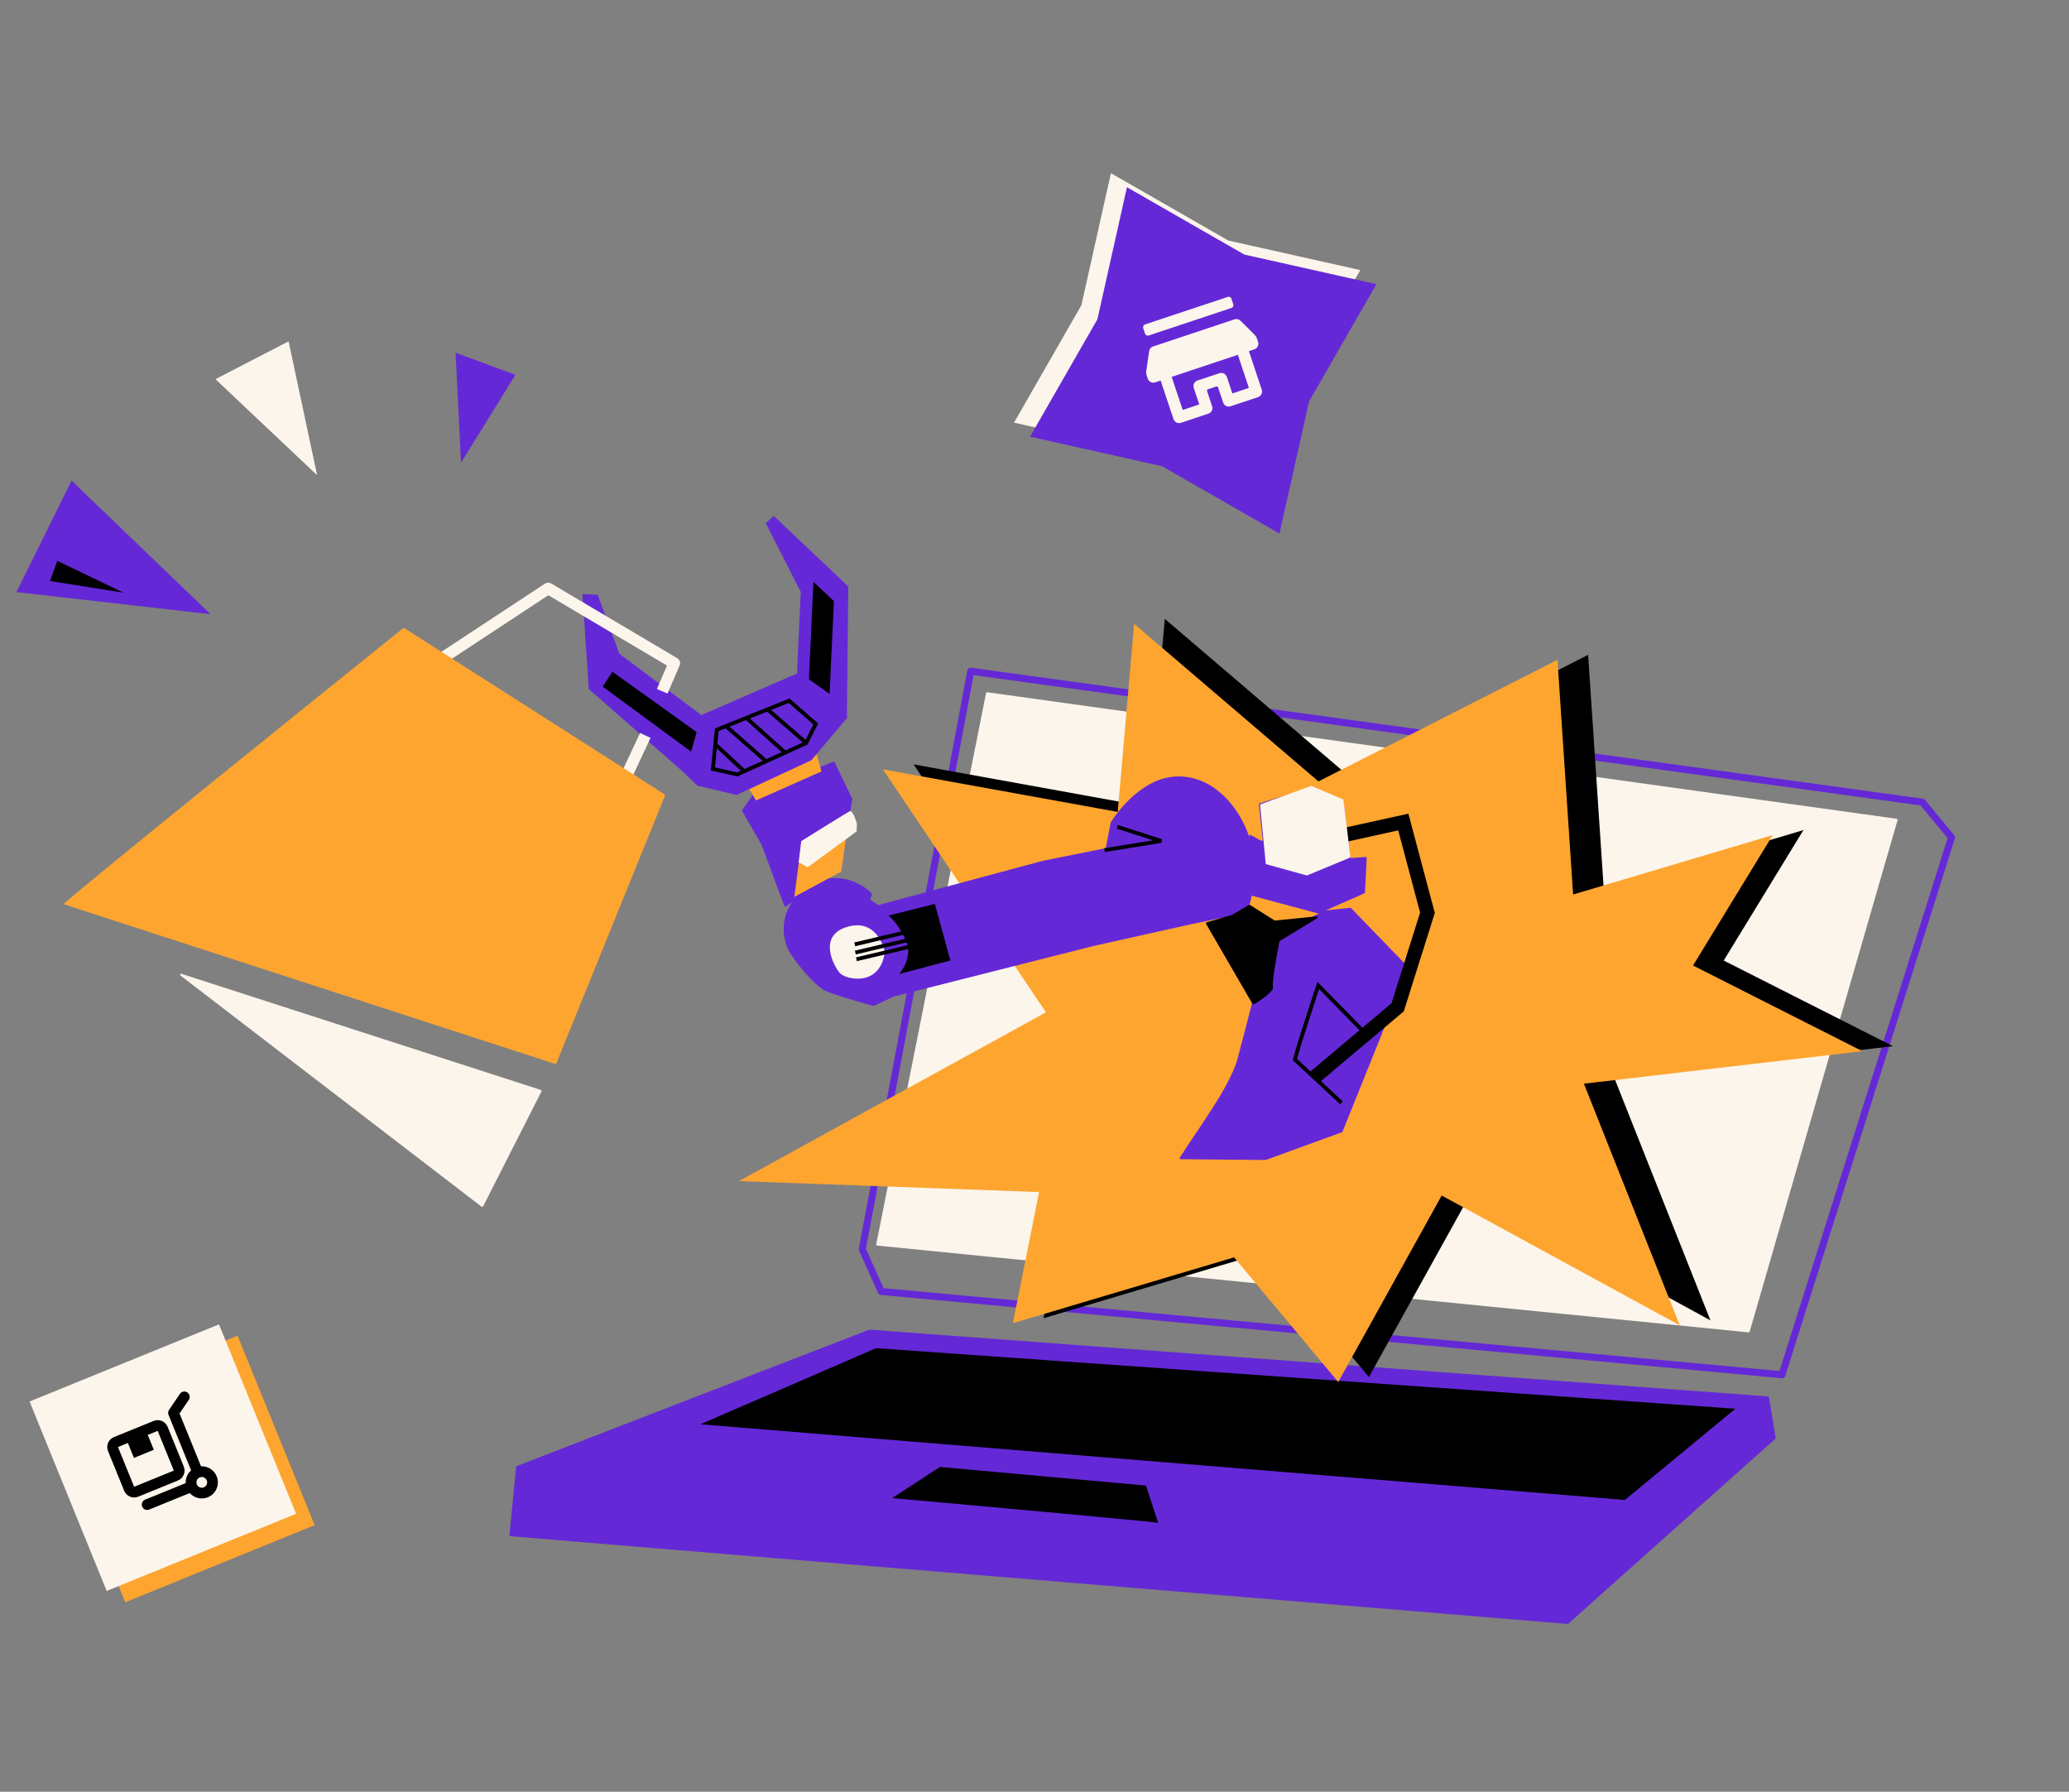
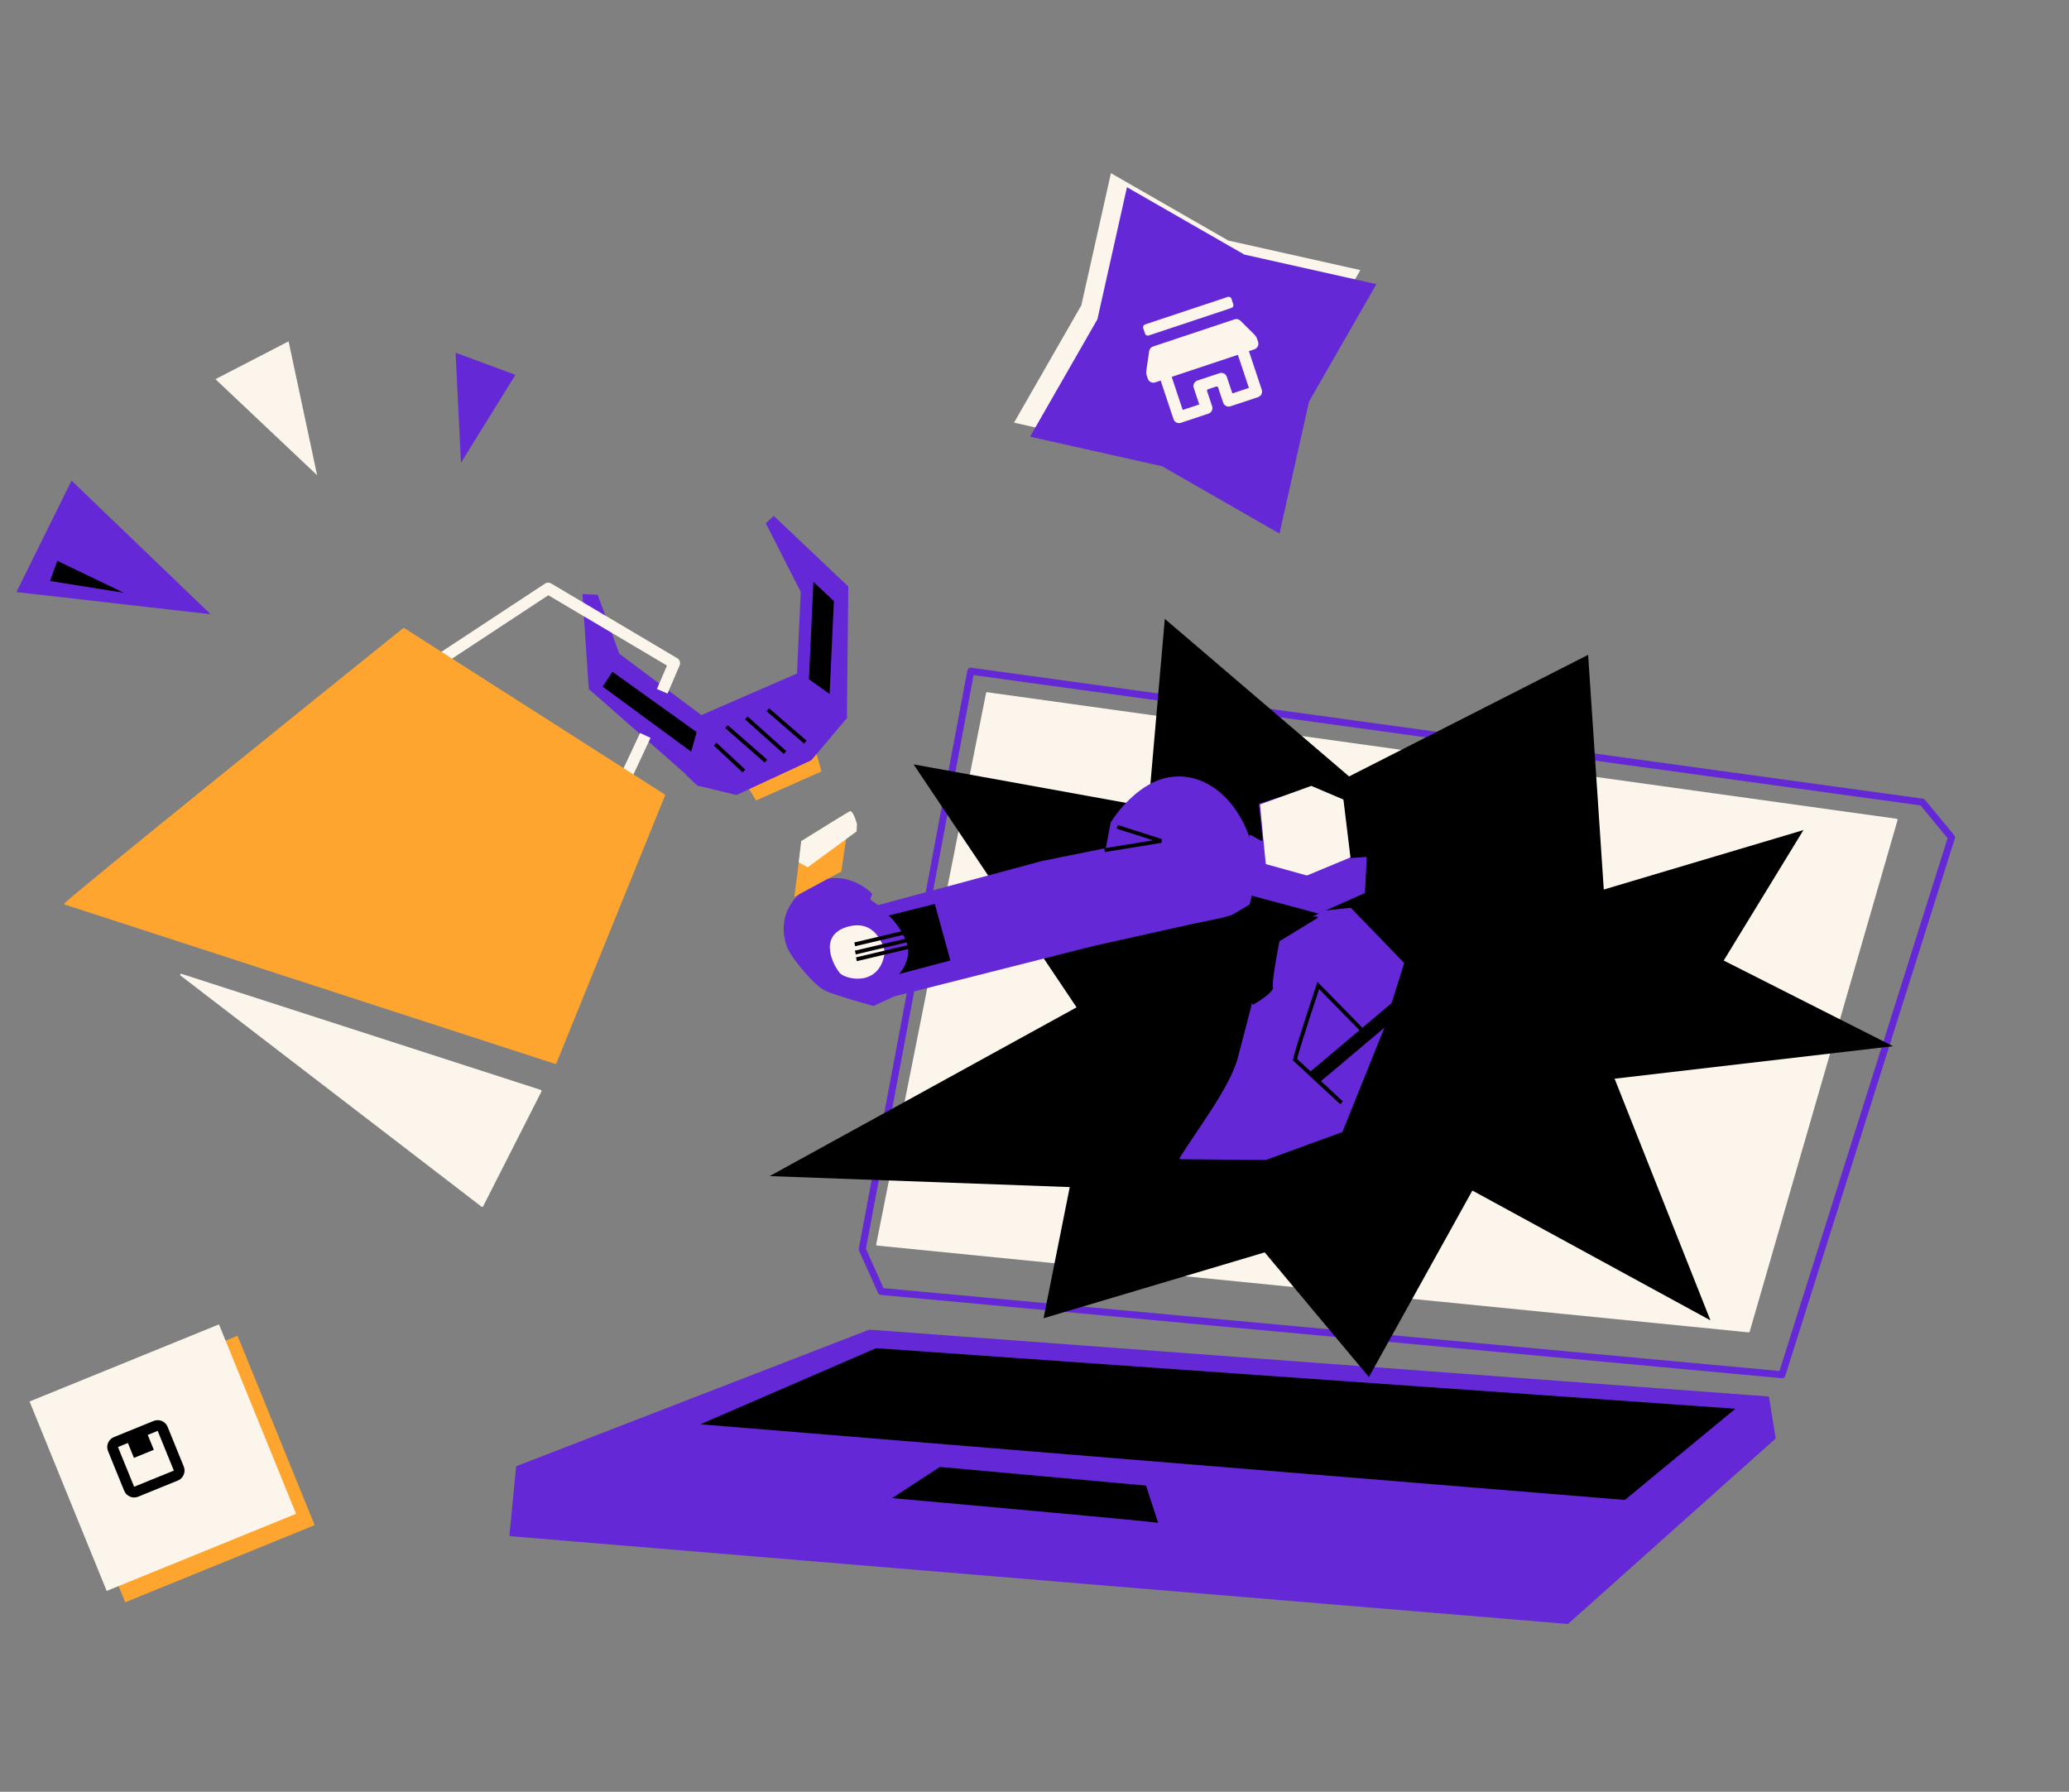
<svg xmlns="http://www.w3.org/2000/svg" width="701" height="607" viewBox="0 0 701 607" fill="none">
  <rect x="0" y="0" width="701" height="607" fill="#808080" stroke="none" />
  <rect width="69.301" height="69.301" transform="matrix(-0.926 0.377 0.377 0.926 80.481 452.493)" fill="#FEA530" />
  <rect width="69.301" height="69.301" transform="matrix(-0.926 0.377 0.377 0.926 74.19 448.65)" fill="#FBF5EB" />
-   <path fill-rule="evenodd" clip-rule="evenodd" d="M63.481 471.704C62.651 471.141 61.522 471.357 60.958 472.187L57.281 477.604C56.94 478.107 56.873 478.746 57.101 479.309L64.748 498.099C63.52 499.19 62.846 500.788 62.923 502.428L49.178 508.021C48.249 508.399 47.803 509.459 48.181 510.388C48.559 511.317 49.618 511.763 50.547 511.385L64.292 505.793C65.782 507.471 68.223 508.114 70.42 507.22C73.207 506.086 74.547 502.908 73.413 500.12C72.519 497.923 70.354 496.625 68.112 496.73L60.832 478.84L63.964 474.227C64.527 473.397 64.311 472.267 63.481 471.704ZM67.682 500.492L67.699 500.485C68.624 500.119 69.673 500.566 70.049 501.489C70.427 502.418 69.98 503.478 69.051 503.856C68.122 504.234 67.062 503.787 66.684 502.858C66.309 501.935 66.747 500.883 67.665 500.499L67.682 500.492Z" fill="black" />
  <path fill-rule="evenodd" clip-rule="evenodd" d="M56.788 483.357C56.032 481.499 53.913 480.606 52.055 481.362L38.598 486.838C36.74 487.594 35.847 489.713 36.603 491.571L42.079 505.028C42.835 506.886 44.954 507.78 46.812 507.024L60.269 501.548C62.127 500.792 63.02 498.672 62.264 496.814L56.788 483.357ZM50.06 486.095L53.424 484.726L58.9 498.183L45.443 503.659L39.967 490.202L43.331 488.833L45.385 493.88L52.113 491.142L50.06 486.095Z" fill="black" />
  <path d="M343.562 143.175L388.302 153.19L428.069 176.005L438.084 131.266L460.899 91.499L416.159 81.484L376.392 58.668L366.377 103.408L343.562 143.175Z" fill="#FBF5EB" />
  <path d="M348.997 147.934L393.736 157.948L433.503 180.764L443.518 136.024L466.334 96.257L421.594 86.242L381.827 63.427L371.812 108.167L348.997 147.934Z" fill="#6528D7" />
  <path fill-rule="evenodd" clip-rule="evenodd" d="M389.198 113.653L417.228 104.315C417.744 104.144 418.023 103.586 417.851 103.07L417.228 101.201C417.056 100.685 416.499 100.406 415.983 100.578L387.953 109.915C387.437 110.087 387.158 110.645 387.33 111.161L387.952 113.029C388.124 113.545 388.682 113.824 389.198 113.653ZM388.392 125.505L389.346 118.959C389.455 118.218 389.974 117.603 390.686 117.371L418.267 108.184C418.976 107.942 419.76 108.123 420.291 108.651L424.98 113.317C425.41 113.748 425.734 114.272 425.927 114.849L426.257 115.84C426.6 116.872 426.043 117.987 425.011 118.331L423.142 118.953L427.499 132.034C427.843 133.066 427.285 134.181 426.253 134.525L416.91 137.638C415.878 137.981 414.762 137.423 414.419 136.391L412.707 131.253C412.621 130.995 412.342 130.855 412.084 130.941L409.281 131.875C409.023 131.961 408.883 132.24 408.969 132.498L410.681 137.636C411.025 138.668 410.467 139.784 409.435 140.127L400.092 143.24C399.06 143.584 397.944 143.026 397.601 141.994L393.243 128.913L391.375 129.536C390.343 129.879 389.227 129.321 388.883 128.289L388.554 127.299C388.362 126.721 388.307 126.108 388.392 125.505ZM400.715 138.88L406.321 137.013L404.454 131.407C404.11 130.375 404.668 129.259 405.7 128.916L413.175 126.426C414.207 126.082 415.322 126.64 415.666 127.672L417.533 133.278L423.139 131.41L419.405 120.198L396.981 127.668L400.715 138.88Z" fill="#FBF5EB" />
  <path d="M661.186 283.692L603.756 465.713L298.556 437.497L292.139 423.188L328.909 227.38L651.313 271.735L661.186 283.692Z" stroke="#6528D7" stroke-width="2.371" stroke-linecap="round" stroke-linejoin="round" />
  <path d="M294.592 450.439L599.058 473.065C599.214 473.077 599.342 473.194 599.368 473.349L601.602 487.11C601.621 487.224 601.58 487.34 601.493 487.417L531.356 550.051C531.287 550.113 531.195 550.144 531.102 550.136L172.922 520.409C172.733 520.393 172.594 520.226 172.613 520.038L174.858 496.933C174.87 496.805 174.954 496.696 175.073 496.65L294.445 450.461C294.492 450.443 294.542 450.435 294.592 450.439Z" fill="#6528D7" />
  <path d="M550.52 508.129L237.296 482.495L296.815 456.712L587.973 477.23L550.52 508.129Z" fill="black" />
  <path d="M592.45 451.357L297.166 421.958C296.967 421.938 296.828 421.75 296.867 421.554L334.089 234.773C334.124 234.597 334.291 234.479 334.468 234.504L642.64 277.376C642.844 277.404 642.976 277.608 642.919 277.806L592.809 451.114C592.764 451.271 592.613 451.374 592.45 451.357Z" fill="#FBF5EB" />
  <path d="M302.25 507.511C331.758 510.139 391.097 515.495 392.39 515.899L388.291 503.261L318.444 496.95L302.25 507.511Z" fill="black" />
  <path d="M463.8 466.483L498.857 403.314L579.514 447.287L547.045 365.421L641.378 354.414L584.011 325.396L611.019 281.205L543.379 301.344L538.077 221.836L457.09 263.028L394.65 209.652L389.09 273.357L309.538 258.948L364.758 341.254L260.768 398.42L362.445 402.142L353.567 446.572L428.5 424.262L463.8 466.483Z" fill="black" />
-   <path d="M453.41 468.17L488.468 405.001L569.125 448.974L536.655 367.108L630.989 356.101L573.621 327.083L600.63 282.892L532.99 303.031L527.687 223.523L446.7 264.715L384.26 211.339L378.7 275.044L299.149 260.635L354.368 342.941L250.379 400.107L352.055 403.829L343.177 448.259L418.111 425.949L453.41 468.17Z" fill="#FEA530" />
  <path d="M424.353 339.255C422.715 345.597 419.378 358.479 419.129 359.267C416.072 368.967 406.621 381.321 399.711 392.183C399.568 392.407 399.729 392.699 399.995 392.701L428.809 392.958C428.85 392.958 428.89 392.951 428.928 392.937L454.666 383.557C454.756 383.524 454.828 383.454 454.864 383.365L477.164 327.971C477.214 327.847 477.186 327.705 477.093 327.609L457.755 307.629C457.682 307.554 457.579 307.517 457.475 307.528L448.736 308.468C448.694 308.472 448.653 308.485 448.615 308.504L430.02 318.188C429.935 318.232 429.873 318.31 429.849 318.402L424.353 339.255Z" fill="#6528D7" />
  <path d="M199.481 233.405L197.342 201.254L202.501 201.492L209.853 221.475L237.84 242.408L270.02 228.38L271.303 200.523L259.451 177.231L262.149 174.77L287.414 198.68L286.943 242.601L275.468 256.031L250.065 268.82L236.747 266.139L199.481 233.405Z" fill="#6528D7" />
  <path d="M456.251 282.708L475.454 278.472L483.636 309.207L473.547 341.222L445.383 364.951" stroke="black" stroke-width="4.787" />
  <path d="M295.046 304.851L297.362 306.53C297.445 306.59 297.55 306.609 297.649 306.582L353.106 291.662L374.438 287.363C374.573 287.336 374.678 287.229 374.704 287.094L376.304 278.693C376.311 278.654 376.325 278.618 376.345 278.584C378.652 274.768 385.234 266.586 393.387 263.98C403.623 260.708 414.978 265.911 421.569 279.358C426.801 290.033 424.862 302.036 423.206 306.823C423.18 306.898 423.13 306.957 423.062 306.998L417.879 310.097C417.846 310.116 417.811 310.13 417.774 310.138L403.343 313.141L370.566 320.447L302.933 337.559C302.913 337.565 302.893 337.572 302.874 337.58L296.045 340.733C295.972 340.767 295.893 340.775 295.816 340.754C291.61 339.608 282.679 337.038 279.679 335.663C275.893 333.929 268.89 325.224 267.204 321.985C265.517 318.747 262.4 308.019 274.033 300.314C283.21 294.236 291.956 299.219 295.33 302.596C295.418 302.684 295.446 302.812 295.408 302.93L294.922 304.475C294.878 304.614 294.928 304.766 295.046 304.851Z" fill="#6528D7" />
  <path d="M374.238 287.998L393.458 284.877L378.553 280.098" stroke="black" stroke-width="1.305" />
  <path d="M286.748 314.082C296.867 310.849 299.547 321.145 299.783 322.482C299.788 322.515 299.787 322.543 299.783 322.576C298.157 334.467 286.549 331.886 284.554 329.635C282.557 327.382 276.983 317.202 286.748 314.082Z" fill="#FBF5EB" />
  <path d="M289.592 319.91L317.087 313.414" stroke="black" stroke-width="1.305" />
  <path d="M289.801 322.683L317.297 316.187" stroke="black" stroke-width="1.305" />
  <path d="M290.165 324.963L317.66 318.467" stroke="black" stroke-width="1.305" />
  <path d="M322.008 325.375L316.73 306.222L301.049 310.152C302.244 311.123 305.118 314.228 307.048 318.887C308.978 323.546 306.213 328.223 304.59 329.979L322.008 325.375Z" fill="black" />
-   <path d="M251.476 274.389L255.167 269.138C255.204 269.085 255.256 269.044 255.317 269.019L282.325 258.03C282.491 257.963 282.68 258.036 282.758 258.197L288.711 270.505C288.74 270.567 288.751 270.637 288.74 270.704L285.084 294.578C285.069 294.673 285.015 294.758 284.934 294.811L266.227 307.053C266.045 307.172 265.8 307.091 265.724 306.887L258.062 286.273C258.055 286.256 258.047 286.239 258.038 286.223L251.459 274.752C251.394 274.638 251.4 274.496 251.476 274.389Z" fill="#6528D7" />
  <path d="M256.161 271.168L253.279 266.383L276.548 255.047L278.326 261.332L256.161 271.168Z" fill="#FEA530" />
  <path d="M236.321 266.138L249.411 269.285C249.485 269.303 249.563 269.295 249.633 269.263L274.813 257.587C274.858 257.567 274.898 257.536 274.93 257.498L286.997 243.203C287.116 243.061 287.1 242.849 286.96 242.728L270.265 228.271C270.166 228.185 270.027 228.164 269.907 228.216L237.476 242.319C237.38 242.361 237.309 242.445 237.283 242.547L232.319 262.124C232.289 262.242 232.325 262.367 232.413 262.452L236.165 266.053C236.209 266.094 236.262 266.124 236.321 266.138Z" fill="#6528D7" />
-   <path d="M241.543 260.492L242.853 247.218L267.353 237.374L276.388 245.237L273.121 251.728L249.841 262.344L241.543 260.492Z" stroke="black" stroke-width="1.305" />
  <path d="M260.142 240.412L272.859 251.409" stroke="black" stroke-width="1.305" />
  <path d="M252.863 243.193L265.965 254.928" stroke="black" stroke-width="1.305" />
  <path d="M246.145 246.15L259.507 257.843" stroke="black" stroke-width="1.305" />
  <path d="M242.313 252.104L252.052 261.186" stroke="black" stroke-width="1.305" />
  <path d="M234.174 254.648L204.171 232.588L207.504 227.572L236.031 248.013L234.174 254.648Z" fill="black" />
  <path d="M274.076 230.118L281.085 235.094L282.533 203.625L275.596 197.102L274.076 230.118Z" fill="black" />
  <path d="M424.366 340.104L408.615 312.944C408.504 312.754 408.602 312.51 408.814 312.448L417.297 309.984C417.324 309.976 417.35 309.965 417.374 309.95L423.145 306.549C423.254 306.484 423.39 306.486 423.498 306.554L431.806 311.793C431.87 311.834 431.946 311.851 432.021 311.844L446.075 310.439C446.434 310.403 446.593 310.879 446.285 311.066L433.618 318.775C433.536 318.824 433.48 318.903 433.462 318.996C432.551 323.636 430.885 332.989 431.297 334.405C431.696 335.78 427.321 338.754 424.826 340.226C424.665 340.321 424.459 340.265 424.366 340.104Z" fill="black" />
  <path d="M427.304 284.823L423.774 282.882C423.544 282.756 423.265 282.926 423.271 283.188L423.756 303.079C423.759 303.23 423.861 303.36 424.007 303.398L446.614 309.457C446.688 309.477 446.768 309.471 446.839 309.439L462.267 302.617C462.384 302.565 462.462 302.452 462.468 302.324L463.053 290.656C463.063 290.453 462.893 290.286 462.689 290.301L457.848 290.666C457.668 290.68 457.509 290.549 457.486 290.37L455.102 271.163C455.087 271.042 455.009 270.939 454.897 270.892L444.667 266.616C444.593 266.585 444.511 266.581 444.434 266.605L426.781 272.171C426.627 272.22 426.529 272.37 426.546 272.53L427.804 284.49C427.833 284.763 427.543 284.955 427.304 284.823Z" fill="#6528D7" />
  <path d="M428.834 292.492L426.932 272.776C426.917 272.621 427.009 272.477 427.154 272.424L444.155 266.272C444.236 266.243 444.324 266.245 444.403 266.279L454.983 270.781C455.094 270.828 455.172 270.932 455.186 271.052L457.516 290.209C457.534 290.36 457.45 290.505 457.309 290.563L442.921 296.544C442.851 296.574 442.773 296.578 442.7 296.558L429.081 292.787C428.945 292.749 428.847 292.632 428.834 292.492Z" fill="#FBF5EB" />
  <path d="M462.404 349.924L446.64 333.825C446.64 333.825 439.792 354.408 438.724 358.944L454.518 373.597" stroke="black" stroke-width="1.305" />
  <path d="M271.536 285.318L269.133 303.819L285.037 295.245L288.05 274.705L271.536 285.318Z" fill="#FEA530" />
  <path d="M273.641 293.816L270.617 292.126L271.465 284.927C276.61 281.718 287.111 275.205 287.956 274.83C288.8 274.455 289.9 277.505 290.345 279.076L290.226 281.655L273.641 293.816Z" fill="#FBF5EB" />
  <path d="M196.98 295.398L218.639 249.136M140.601 229.042L185.731 199.339L228.458 224.659L224.369 234.175" stroke="#FBF5EB" stroke-width="3.916" stroke-linejoin="round" />
  <path d="M136.6 212.802C99.891 242.315 27.506 300.697 21.864 305.977C21.693 306.137 21.774 306.381 21.996 306.454L188.083 360.41C188.252 360.465 188.435 360.38 188.502 360.215L225.313 269.518C225.375 269.366 225.319 269.193 225.182 269.105L136.99 212.785C136.867 212.707 136.713 212.711 136.6 212.802Z" fill="#FEA530" />
  <path d="M183.471 369.714L163.684 408.684C163.588 408.874 163.343 408.929 163.175 408.8L61.173 330.487C60.872 330.255 61.122 329.778 61.484 329.895L183.272 369.238C183.471 369.302 183.565 369.528 183.471 369.714Z" fill="#FBF5EB" />
  <path d="M5.559 200.583L71.357 208.08L24.245 162.823L5.559 200.583Z" fill="#6528D7" />
  <path d="M72.993 128.45L107.442 160.984L97.776 115.632L72.993 128.45Z" fill="#FBF5EB" />
  <path d="M154.361 119.482L156.188 156.763L174.626 126.99L154.361 119.482Z" fill="#6528D7" />
  <path d="M41.945 200.812L16.939 196.824L19.418 189.986L41.945 200.812Z" fill="black" />
</svg>